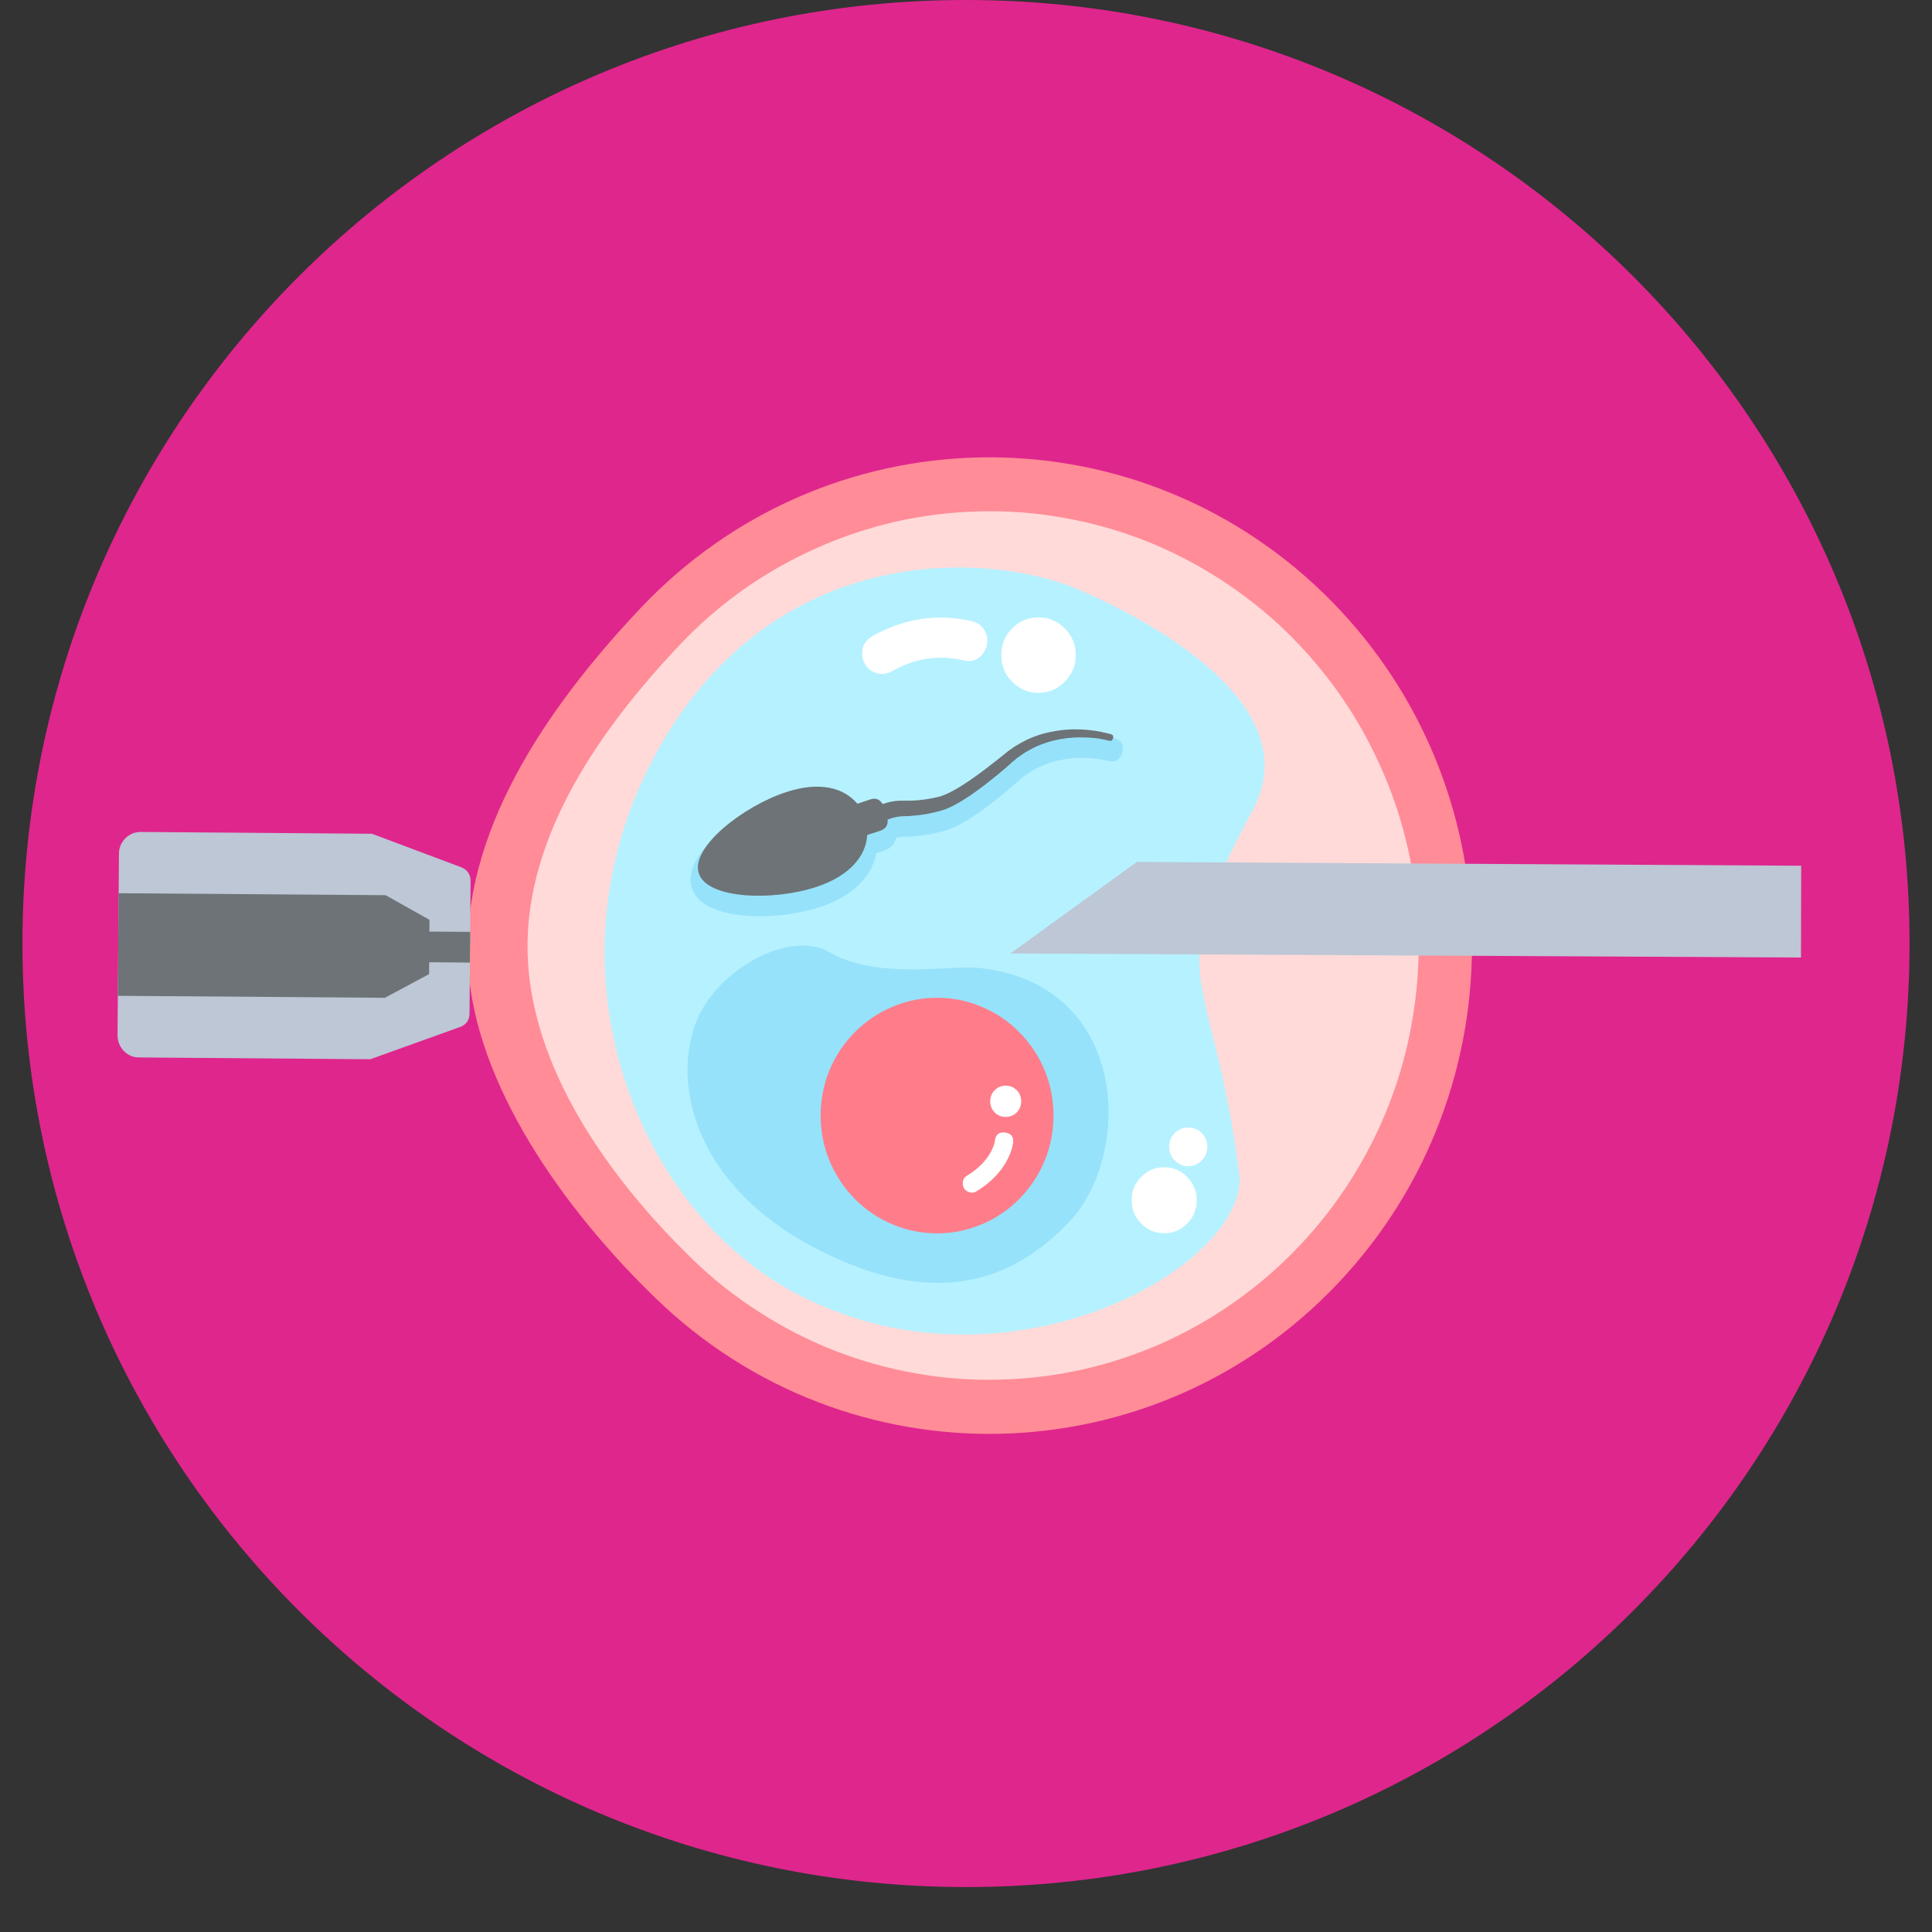
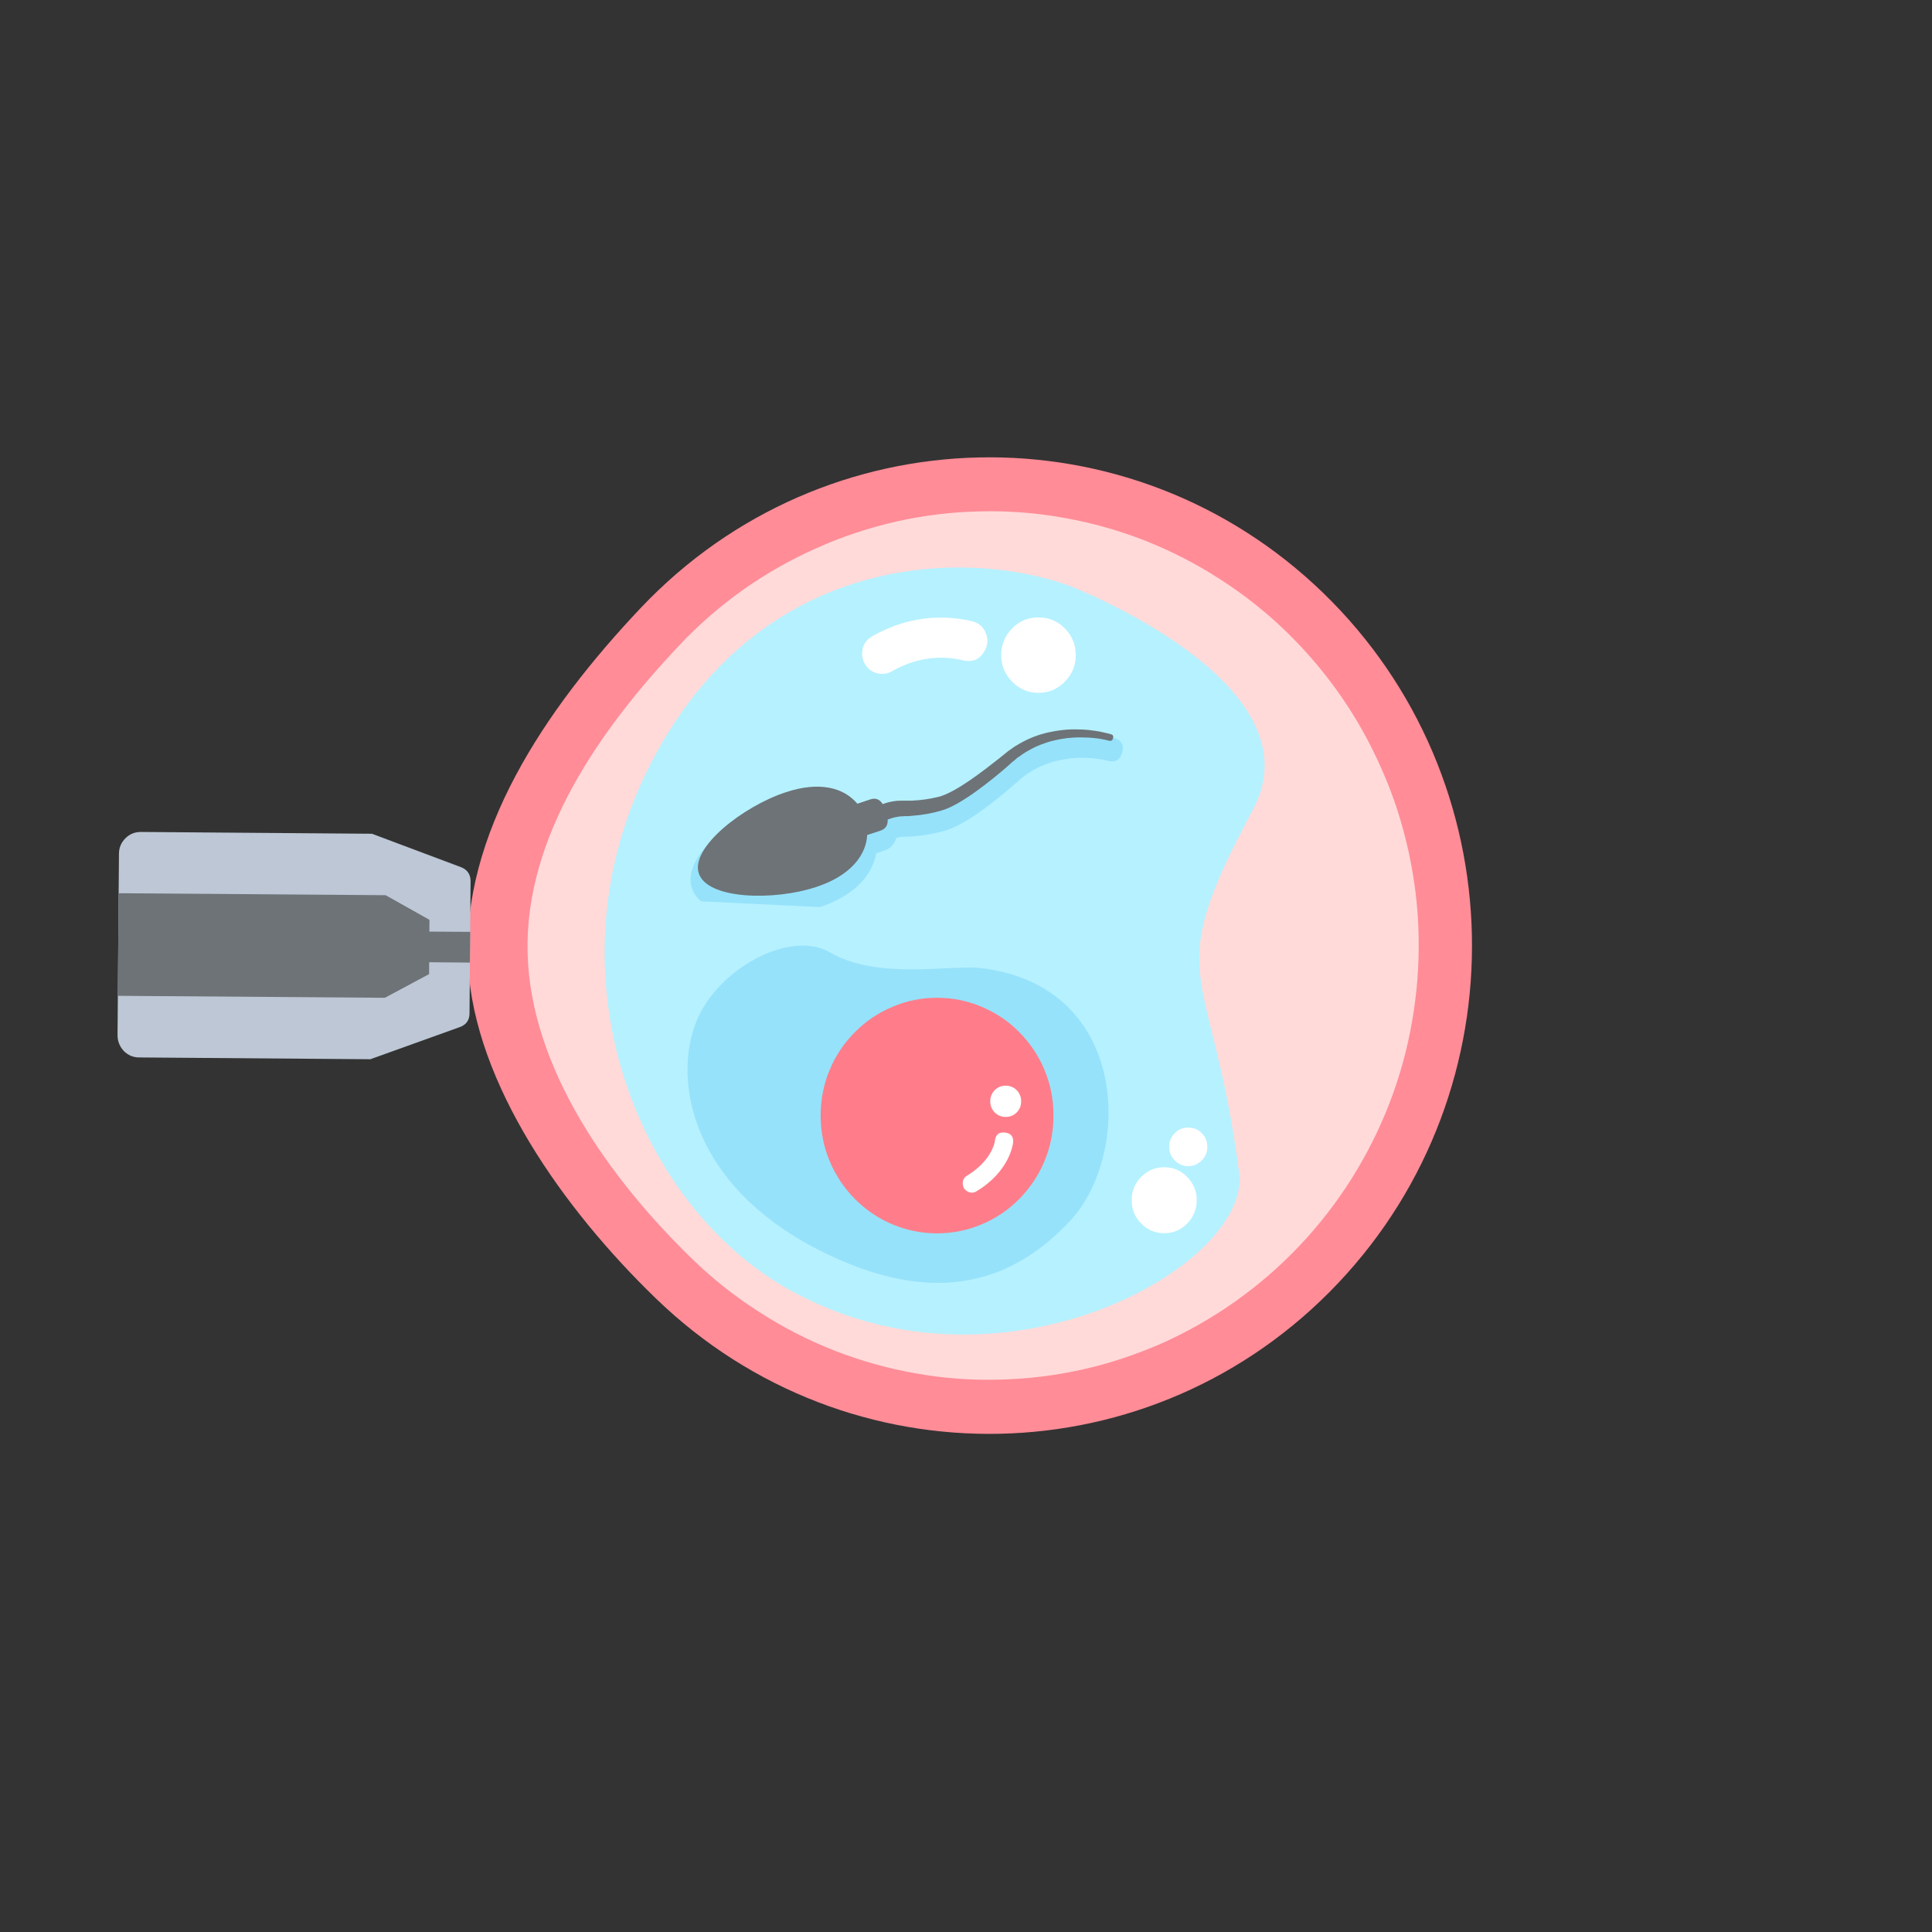
<svg xmlns="http://www.w3.org/2000/svg" width="56" viewBox="0 0 42 42" height="56" preserveAspectRatio="xMidYMid meet">
  <rect x="0" y="0" width="42" height="42" fill="#333333" stroke="none" />
  <defs>
    <clipPath id="f0a99e9748">
-       <path d="M 0.488 0 L 41.512 0 L 41.512 41.023 L 0.488 41.023 Z M 0.488 0 " clip-rule="nonzero" />
-     </clipPath>
+       </clipPath>
    <clipPath id="a5f4555270">
-       <path d="M 21 0 C 9.672 0 0.488 9.184 0.488 20.512 C 0.488 31.84 9.672 41.023 21 41.023 C 32.328 41.023 41.512 31.84 41.512 20.512 C 41.512 9.184 32.328 0 21 0 Z M 21 0 " clip-rule="nonzero" />
-     </clipPath>
+       </clipPath>
    <clipPath id="f80c831831">
-       <path d="M 21 18 L 39.168 18 L 39.168 21 L 21 21 Z M 21 18 " clip-rule="nonzero" />
-     </clipPath>
+       </clipPath>
    <clipPath id="fe208c0053">
      <path d="M 2.539 18 L 11 18 L 11 24 L 2.539 24 Z M 2.539 18 " clip-rule="nonzero" />
    </clipPath>
    <clipPath id="04756f9ea7">
      <path d="M 2.539 19 L 10 19 L 10 22 L 2.539 22 Z M 2.539 19 " clip-rule="nonzero" />
    </clipPath>
  </defs>
  <g clip-path="url(#f0a99e9748)">
    <g clip-path="url(#a5f4555270)">
      <path fill="#df268d" d="M 0.488 0 L 41.512 0 L 41.512 41.023 L 0.488 41.023 Z M 0.488 0 " fill-opacity="1" fill-rule="nonzero" />
    </g>
  </g>
  <path fill="#ff8c97" d="M 29.086 27.898 C 25.078 32.133 18.438 32.277 14.254 28.223 C 12.254 26.289 10.32 23.566 10.176 20.98 C 10.016 18.145 11.836 15.43 13.93 13.215 C 17.938 8.98 24.578 8.836 28.766 12.891 C 32.949 16.945 33.094 23.664 29.086 27.898 Z M 29.086 27.898 " fill-opacity="1" fill-rule="nonzero" />
  <path fill="#ffdad9" d="M 15.055 27.375 C 13.254 25.629 11.523 23.219 11.469 20.695 C 11.414 18.176 13.047 15.848 14.77 14.027 C 15.191 13.578 15.656 13.176 16.156 12.82 C 16.66 12.465 17.191 12.164 17.754 11.914 C 18.312 11.664 18.891 11.473 19.492 11.336 C 20.09 11.203 20.695 11.129 21.309 11.117 C 21.918 11.102 22.527 11.148 23.133 11.258 C 23.734 11.363 24.324 11.531 24.895 11.754 C 25.465 11.98 26.008 12.258 26.527 12.594 C 27.043 12.926 27.523 13.305 27.965 13.734 C 28.406 14.164 28.805 14.633 29.156 15.141 C 29.508 15.648 29.805 16.188 30.051 16.754 C 30.301 17.32 30.488 17.906 30.621 18.512 C 30.754 19.117 30.828 19.73 30.84 20.352 C 30.852 20.973 30.805 21.586 30.699 22.195 C 30.594 22.809 30.43 23.402 30.207 23.98 C 29.984 24.559 29.707 25.105 29.379 25.629 C 29.047 26.152 28.672 26.637 28.246 27.086 C 27.824 27.531 27.359 27.934 26.859 28.289 C 26.355 28.645 25.824 28.949 25.266 29.199 C 24.703 29.445 24.125 29.641 23.527 29.773 C 22.93 29.906 22.324 29.98 21.711 29.992 C 21.098 30.008 20.488 29.961 19.887 29.852 C 19.285 29.746 18.695 29.578 18.125 29.355 C 17.555 29.129 17.012 28.852 16.496 28.516 C 15.977 28.184 15.496 27.805 15.055 27.375 Z M 15.055 27.375 " fill-opacity="1" fill-rule="nonzero" />
  <path fill="#b6f1ff" d="M 23.246 12.734 C 23.246 12.734 28.727 14.84 27.234 17.609 C 25.191 21.41 26.34 20.859 26.938 25.504 C 27.191 27.504 21.805 30.586 17.199 28.062 C 13.793 26.195 11.746 20.977 14.266 16.371 C 16.676 11.965 21.062 11.941 23.246 12.734 Z M 23.246 12.734 " fill-opacity="1" fill-rule="nonzero" />
  <path fill="#96e2fa" d="M 21.297 21.043 C 20.637 20.973 19.074 21.309 18.031 20.699 C 17.176 20.203 15.578 21.066 15.129 22.23 C 14.617 23.551 15.082 25.766 17.75 27.148 C 20.418 28.527 22.094 27.777 23.25 26.555 C 24.621 25.105 24.57 21.406 21.297 21.043 Z M 21.297 21.043 " fill-opacity="1" fill-rule="nonzero" />
  <path fill="#ff7d8a" d="M 22.902 24.25 C 22.902 24.59 22.84 24.918 22.711 25.23 C 22.582 25.543 22.398 25.82 22.16 26.062 C 21.926 26.301 21.648 26.488 21.34 26.617 C 21.031 26.746 20.707 26.812 20.371 26.812 C 20.035 26.812 19.711 26.746 19.402 26.617 C 19.094 26.488 18.82 26.301 18.582 26.062 C 18.344 25.82 18.16 25.543 18.031 25.23 C 17.902 24.918 17.84 24.59 17.84 24.25 C 17.84 23.91 17.902 23.586 18.031 23.27 C 18.16 22.957 18.344 22.68 18.582 22.441 C 18.82 22.199 19.094 22.016 19.402 21.887 C 19.711 21.754 20.035 21.691 20.371 21.691 C 20.707 21.691 21.031 21.754 21.34 21.887 C 21.648 22.016 21.926 22.199 22.16 22.441 C 22.398 22.68 22.582 22.957 22.711 23.27 C 22.84 23.586 22.902 23.91 22.902 24.25 Z M 22.902 24.25 " fill-opacity="1" fill-rule="nonzero" />
  <path fill="#fefffe" d="M 22.199 23.941 C 22.199 24.035 22.168 24.117 22.102 24.184 C 22.035 24.25 21.957 24.281 21.863 24.281 C 21.77 24.281 21.691 24.25 21.625 24.184 C 21.559 24.117 21.527 24.035 21.527 23.941 C 21.527 23.848 21.559 23.766 21.625 23.699 C 21.691 23.633 21.77 23.602 21.863 23.602 C 21.957 23.602 22.035 23.633 22.102 23.699 C 22.168 23.766 22.199 23.848 22.199 23.941 Z M 22.199 23.941 " fill-opacity="1" fill-rule="nonzero" />
  <path fill="#fefffe" d="M 21.043 25.906 C 20.969 25.871 20.934 25.816 20.93 25.734 C 20.926 25.656 20.957 25.594 21.027 25.555 C 21.566 25.227 21.629 24.816 21.629 24.797 C 21.645 24.664 21.719 24.605 21.848 24.621 C 21.98 24.637 22.039 24.711 22.023 24.844 C 22.02 24.871 21.949 25.465 21.227 25.898 C 21.168 25.934 21.105 25.938 21.043 25.906 Z M 21.043 25.906 " fill-opacity="1" fill-rule="nonzero" />
-   <path fill="#96e2fa" d="M 15.242 19.594 C 15.148 19.516 15.078 19.418 15.039 19.301 C 14.805 18.578 16.094 17.621 17.047 17.305 C 17.703 17.09 18.273 17.145 18.652 17.465 C 18.676 17.484 18.695 17.5 18.711 17.52 L 18.887 17.461 C 19.023 17.418 19.152 17.438 19.266 17.527 C 19.273 17.527 19.281 17.523 19.289 17.523 C 19.359 17.504 19.426 17.492 19.496 17.484 C 19.531 17.484 19.566 17.48 19.602 17.48 C 19.621 17.48 19.637 17.48 19.656 17.48 L 19.695 17.48 C 19.715 17.48 19.738 17.48 19.758 17.48 C 19.785 17.48 19.805 17.48 19.828 17.48 L 19.832 17.48 C 20.016 17.473 20.199 17.445 20.379 17.402 C 20.734 17.316 21.387 16.797 21.629 16.602 L 21.75 16.504 L 21.773 16.484 C 21.789 16.473 21.801 16.461 21.816 16.449 L 21.891 16.398 C 21.914 16.379 21.941 16.359 21.965 16.344 L 21.988 16.332 C 22.004 16.32 22.023 16.309 22.039 16.297 L 22.078 16.277 C 22.113 16.254 22.152 16.23 22.195 16.211 C 22.301 16.156 22.41 16.113 22.52 16.074 C 22.629 16.035 22.742 16.004 22.859 15.984 C 23.086 15.938 23.312 15.922 23.543 15.934 C 23.656 15.938 23.77 15.949 23.883 15.965 C 23.934 15.973 23.988 15.984 24.051 15.996 C 24.102 16.008 24.16 16.023 24.227 16.043 C 24.383 16.094 24.438 16.199 24.395 16.359 C 24.348 16.52 24.246 16.578 24.086 16.539 C 24.047 16.527 24 16.52 23.953 16.512 C 23.898 16.5 23.855 16.496 23.812 16.492 C 23.719 16.48 23.625 16.473 23.531 16.473 C 23.344 16.473 23.16 16.496 22.977 16.539 C 22.891 16.559 22.801 16.586 22.719 16.621 C 22.633 16.652 22.551 16.691 22.473 16.738 L 22.469 16.738 C 22.441 16.754 22.414 16.77 22.387 16.789 C 22.375 16.797 22.363 16.801 22.352 16.809 C 22.344 16.816 22.332 16.824 22.32 16.832 L 22.297 16.848 C 22.281 16.859 22.266 16.871 22.25 16.883 L 22.191 16.93 C 22.184 16.938 22.172 16.945 22.164 16.957 L 22.141 16.977 L 22.02 17.078 C 21.668 17.387 21.008 17.922 20.551 18.055 C 20.328 18.121 20.102 18.16 19.867 18.18 C 19.84 18.184 19.812 18.184 19.781 18.184 C 19.754 18.188 19.723 18.188 19.691 18.188 L 19.652 18.188 C 19.645 18.188 19.637 18.191 19.629 18.191 C 19.613 18.191 19.594 18.191 19.578 18.195 C 19.547 18.199 19.516 18.207 19.484 18.215 C 19.445 18.355 19.355 18.449 19.219 18.492 L 19.047 18.551 C 18.957 19.066 18.52 19.488 17.828 19.719 C 16.98 19.996 15.742 20.012 15.242 19.594 Z M 15.242 19.594 " fill-opacity="1" fill-rule="nonzero" />
+   <path fill="#96e2fa" d="M 15.242 19.594 C 15.148 19.516 15.078 19.418 15.039 19.301 C 14.805 18.578 16.094 17.621 17.047 17.305 C 17.703 17.09 18.273 17.145 18.652 17.465 C 18.676 17.484 18.695 17.5 18.711 17.52 L 18.887 17.461 C 19.023 17.418 19.152 17.438 19.266 17.527 C 19.273 17.527 19.281 17.523 19.289 17.523 C 19.359 17.504 19.426 17.492 19.496 17.484 C 19.531 17.484 19.566 17.48 19.602 17.48 C 19.621 17.48 19.637 17.48 19.656 17.48 L 19.695 17.48 C 19.715 17.48 19.738 17.48 19.758 17.48 C 19.785 17.48 19.805 17.48 19.828 17.48 L 19.832 17.48 C 20.016 17.473 20.199 17.445 20.379 17.402 C 20.734 17.316 21.387 16.797 21.629 16.602 L 21.75 16.504 L 21.773 16.484 C 21.789 16.473 21.801 16.461 21.816 16.449 L 21.891 16.398 C 21.914 16.379 21.941 16.359 21.965 16.344 L 21.988 16.332 C 22.004 16.32 22.023 16.309 22.039 16.297 L 22.078 16.277 C 22.113 16.254 22.152 16.23 22.195 16.211 C 22.301 16.156 22.41 16.113 22.52 16.074 C 22.629 16.035 22.742 16.004 22.859 15.984 C 23.086 15.938 23.312 15.922 23.543 15.934 C 23.656 15.938 23.77 15.949 23.883 15.965 C 23.934 15.973 23.988 15.984 24.051 15.996 C 24.102 16.008 24.16 16.023 24.227 16.043 C 24.383 16.094 24.438 16.199 24.395 16.359 C 24.348 16.52 24.246 16.578 24.086 16.539 C 24.047 16.527 24 16.52 23.953 16.512 C 23.898 16.5 23.855 16.496 23.812 16.492 C 23.719 16.48 23.625 16.473 23.531 16.473 C 23.344 16.473 23.16 16.496 22.977 16.539 C 22.891 16.559 22.801 16.586 22.719 16.621 C 22.633 16.652 22.551 16.691 22.473 16.738 L 22.469 16.738 C 22.441 16.754 22.414 16.77 22.387 16.789 C 22.375 16.797 22.363 16.801 22.352 16.809 C 22.344 16.816 22.332 16.824 22.32 16.832 L 22.297 16.848 C 22.281 16.859 22.266 16.871 22.25 16.883 L 22.191 16.93 C 22.184 16.938 22.172 16.945 22.164 16.957 L 22.141 16.977 L 22.02 17.078 C 21.668 17.387 21.008 17.922 20.551 18.055 C 20.328 18.121 20.102 18.16 19.867 18.18 C 19.84 18.184 19.812 18.184 19.781 18.184 C 19.754 18.188 19.723 18.188 19.691 18.188 L 19.652 18.188 C 19.645 18.188 19.637 18.191 19.629 18.191 C 19.613 18.191 19.594 18.191 19.578 18.195 C 19.547 18.199 19.516 18.207 19.484 18.215 C 19.445 18.355 19.355 18.449 19.219 18.492 L 19.047 18.551 C 18.957 19.066 18.52 19.488 17.828 19.719 Z M 15.242 19.594 " fill-opacity="1" fill-rule="nonzero" />
  <path fill="#6d7377" d="M 17.082 17.223 C 16.164 17.523 15.008 18.418 15.191 18.984 C 15.375 19.555 16.832 19.586 17.746 19.281 C 18.473 19.043 18.828 18.605 18.852 18.152 L 19.137 18.059 C 19.254 18.02 19.305 17.938 19.297 17.816 C 19.336 17.805 19.371 17.789 19.402 17.781 C 19.445 17.77 19.488 17.758 19.531 17.754 C 19.551 17.75 19.574 17.746 19.594 17.746 C 19.605 17.746 19.617 17.746 19.625 17.746 L 19.664 17.742 C 19.695 17.742 19.723 17.742 19.75 17.742 C 19.777 17.738 19.805 17.738 19.832 17.734 C 20.051 17.719 20.266 17.68 20.477 17.617 C 20.895 17.496 21.547 16.965 21.879 16.68 L 21.996 16.574 C 22.016 16.559 22.035 16.543 22.055 16.527 L 22.109 16.48 C 22.129 16.465 22.148 16.449 22.172 16.438 C 22.191 16.422 22.211 16.406 22.23 16.395 C 22.273 16.367 22.312 16.34 22.359 16.316 C 22.445 16.266 22.535 16.223 22.625 16.188 C 22.719 16.152 22.812 16.121 22.91 16.098 C 23.105 16.051 23.305 16.027 23.508 16.031 C 23.609 16.031 23.711 16.035 23.809 16.047 C 23.859 16.051 23.91 16.059 23.961 16.07 C 24.008 16.078 24.062 16.09 24.105 16.102 L 24.109 16.102 C 24.156 16.113 24.184 16.098 24.195 16.051 C 24.211 16.004 24.195 15.973 24.148 15.961 C 24.094 15.945 24.043 15.934 23.988 15.922 C 23.938 15.91 23.883 15.898 23.832 15.891 C 23.727 15.875 23.621 15.863 23.512 15.859 C 23.297 15.848 23.082 15.863 22.871 15.906 C 22.762 15.926 22.656 15.953 22.555 15.988 C 22.453 16.023 22.352 16.066 22.254 16.117 C 22.203 16.141 22.156 16.172 22.109 16.199 C 22.086 16.211 22.062 16.227 22.039 16.242 C 22.016 16.258 21.996 16.273 21.973 16.289 L 21.906 16.336 C 21.883 16.355 21.863 16.371 21.84 16.391 L 21.719 16.488 C 21.406 16.734 20.781 17.23 20.398 17.324 C 20.207 17.371 20.012 17.398 19.812 17.406 C 19.789 17.406 19.766 17.406 19.738 17.406 C 19.715 17.406 19.691 17.406 19.668 17.406 L 19.629 17.406 C 19.613 17.406 19.598 17.406 19.582 17.406 C 19.551 17.406 19.52 17.41 19.492 17.41 C 19.43 17.418 19.371 17.426 19.312 17.441 C 19.266 17.453 19.227 17.469 19.188 17.48 C 19.125 17.375 19.035 17.34 18.918 17.379 L 18.637 17.473 C 18.348 17.121 17.809 16.98 17.082 17.223 Z M 17.082 17.223 " fill-opacity="1" fill-rule="nonzero" />
  <path fill="#ffffff" d="M 23.387 14.242 C 23.387 14.469 23.305 14.66 23.148 14.82 C 22.988 14.98 22.801 15.062 22.574 15.062 C 22.352 15.062 22.16 14.98 22.004 14.82 C 21.844 14.66 21.766 14.469 21.766 14.242 C 21.766 14.016 21.844 13.82 22.004 13.66 C 22.16 13.5 22.352 13.422 22.574 13.422 C 22.801 13.422 22.988 13.5 23.148 13.66 C 23.305 13.82 23.387 14.016 23.387 14.242 Z M 23.387 14.242 " fill-opacity="1" fill-rule="nonzero" />
  <path fill="#ffffff" d="M 18.742 14.223 C 18.742 14.301 18.766 14.379 18.809 14.445 C 18.871 14.547 18.961 14.609 19.074 14.637 C 19.188 14.664 19.293 14.648 19.395 14.59 C 20.023 14.23 20.598 14.273 20.938 14.355 C 21.156 14.406 21.316 14.328 21.418 14.125 C 21.48 14 21.48 13.871 21.422 13.742 C 21.363 13.613 21.266 13.535 21.125 13.504 C 20.629 13.387 19.828 13.336 18.961 13.832 C 18.812 13.918 18.738 14.047 18.742 14.223 Z M 18.742 14.223 " fill-opacity="1" fill-rule="nonzero" />
  <path fill="#ffffff" d="M 26.016 26.09 C 26.016 26.289 25.945 26.457 25.809 26.598 C 25.672 26.738 25.504 26.809 25.309 26.809 C 25.113 26.809 24.945 26.738 24.809 26.598 C 24.668 26.457 24.602 26.289 24.602 26.09 C 24.602 25.895 24.668 25.727 24.809 25.586 C 24.945 25.445 25.113 25.375 25.309 25.375 C 25.504 25.375 25.672 25.445 25.809 25.586 C 25.945 25.727 26.016 25.895 26.016 26.09 Z M 26.016 26.09 " fill-opacity="1" fill-rule="nonzero" />
  <path fill="#ffffff" d="M 26.246 24.93 C 26.246 25.047 26.207 25.145 26.125 25.227 C 26.043 25.309 25.945 25.352 25.832 25.352 C 25.719 25.352 25.621 25.309 25.539 25.227 C 25.457 25.145 25.418 25.047 25.418 24.93 C 25.418 24.812 25.457 24.715 25.539 24.633 C 25.621 24.551 25.719 24.512 25.832 24.512 C 25.945 24.512 26.043 24.551 26.125 24.633 C 26.207 24.715 26.246 24.812 26.246 24.93 Z M 26.246 24.93 " fill-opacity="1" fill-rule="nonzero" />
  <g clip-path="url(#f80c831831)">
    <path fill="#bdc7d5" d="M 21.965 20.727 L 24.715 18.738 L 39.156 18.82 L 39.152 20.816 Z M 21.965 20.727 " fill-opacity="1" fill-rule="nonzero" />
  </g>
  <g clip-path="url(#fe208c0053)">
    <path fill="#bdc7d5" d="M 10.023 18.852 L 8.086 18.125 L 3.062 18.086 C 2.934 18.086 2.82 18.129 2.727 18.223 C 2.633 18.316 2.586 18.43 2.586 18.562 L 2.555 22.504 C 2.555 22.637 2.602 22.75 2.691 22.848 C 2.785 22.941 2.895 22.988 3.027 22.988 L 8.051 23.027 L 9.996 22.328 C 10.137 22.277 10.207 22.176 10.207 22.027 L 10.23 19.156 C 10.23 19.008 10.16 18.906 10.023 18.852 Z M 10.023 18.852 " fill-opacity="1" fill-rule="nonzero" />
  </g>
  <g clip-path="url(#04756f9ea7)">
    <path fill="#6d7377" d="M 8.367 21.691 L 2.562 21.648 L 2.578 19.418 L 8.383 19.461 L 9.336 19.996 L 9.328 21.176 Z M 8.367 21.691 " fill-opacity="1" fill-rule="nonzero" />
  </g>
  <path fill="#6d7377" d="M 10.223 20.258 L 10.215 20.926 L 8.922 20.914 L 8.926 20.25 Z M 10.223 20.258 " fill-opacity="1" fill-rule="nonzero" />
</svg>